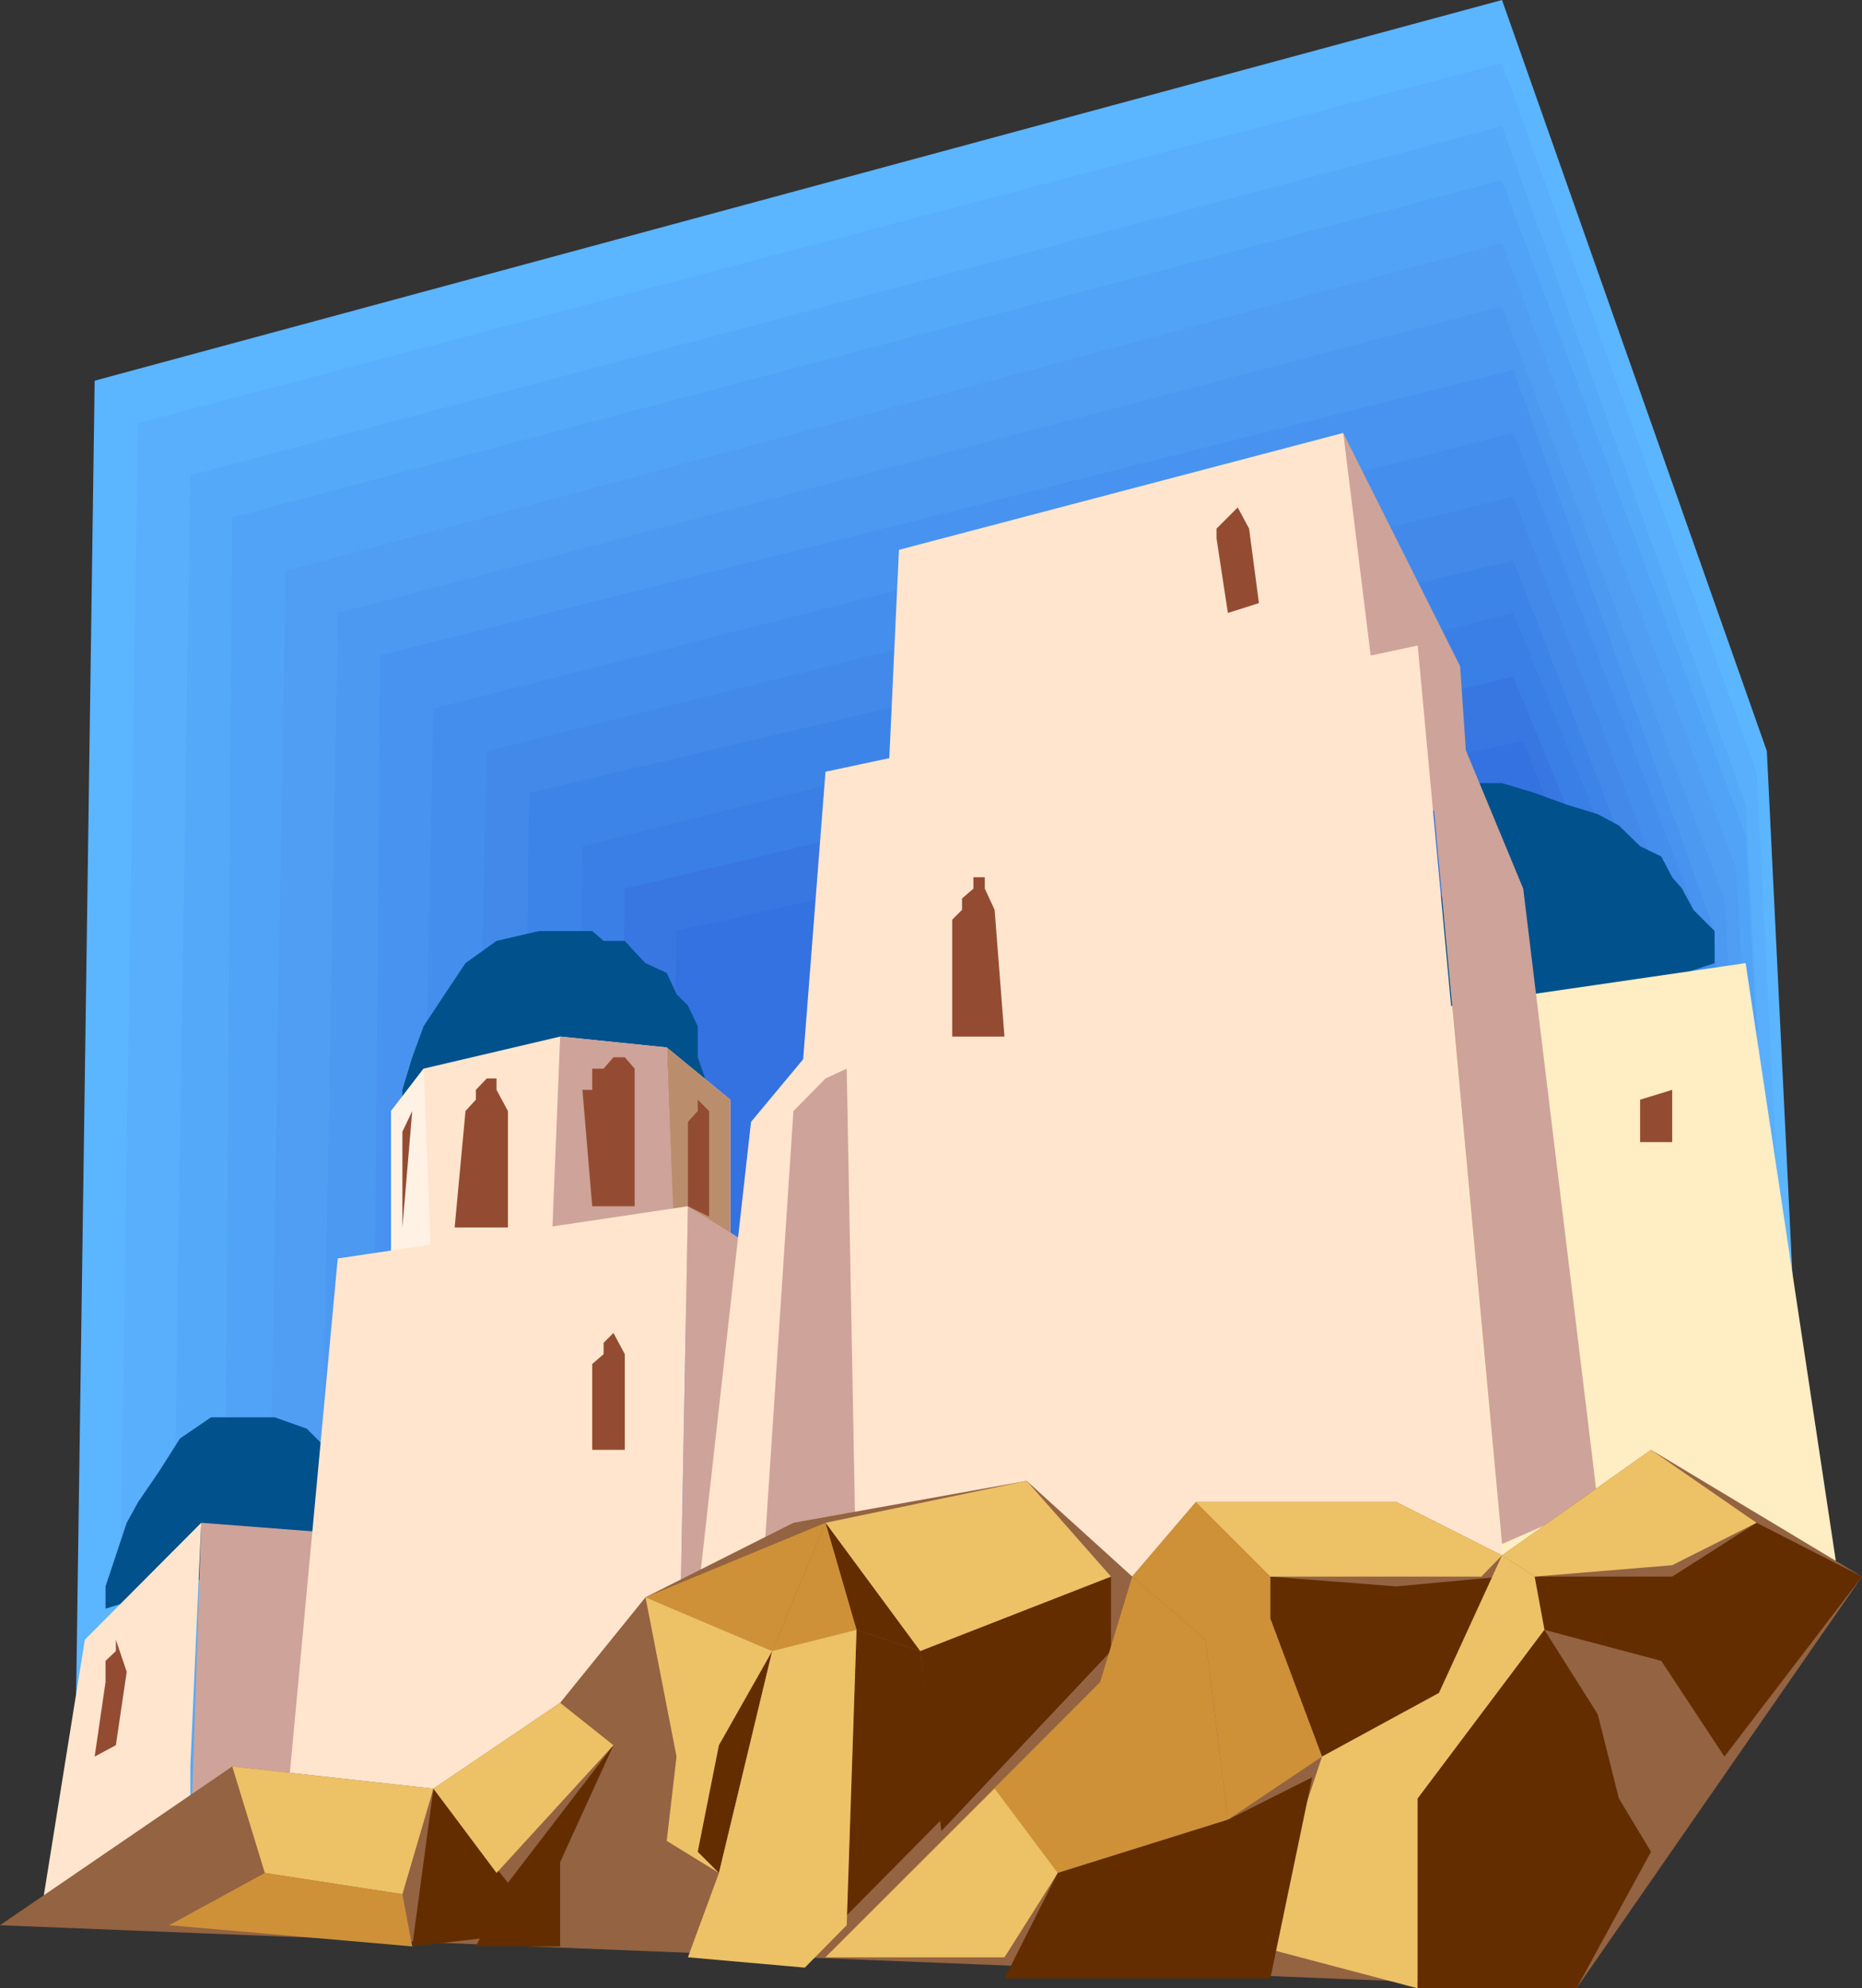
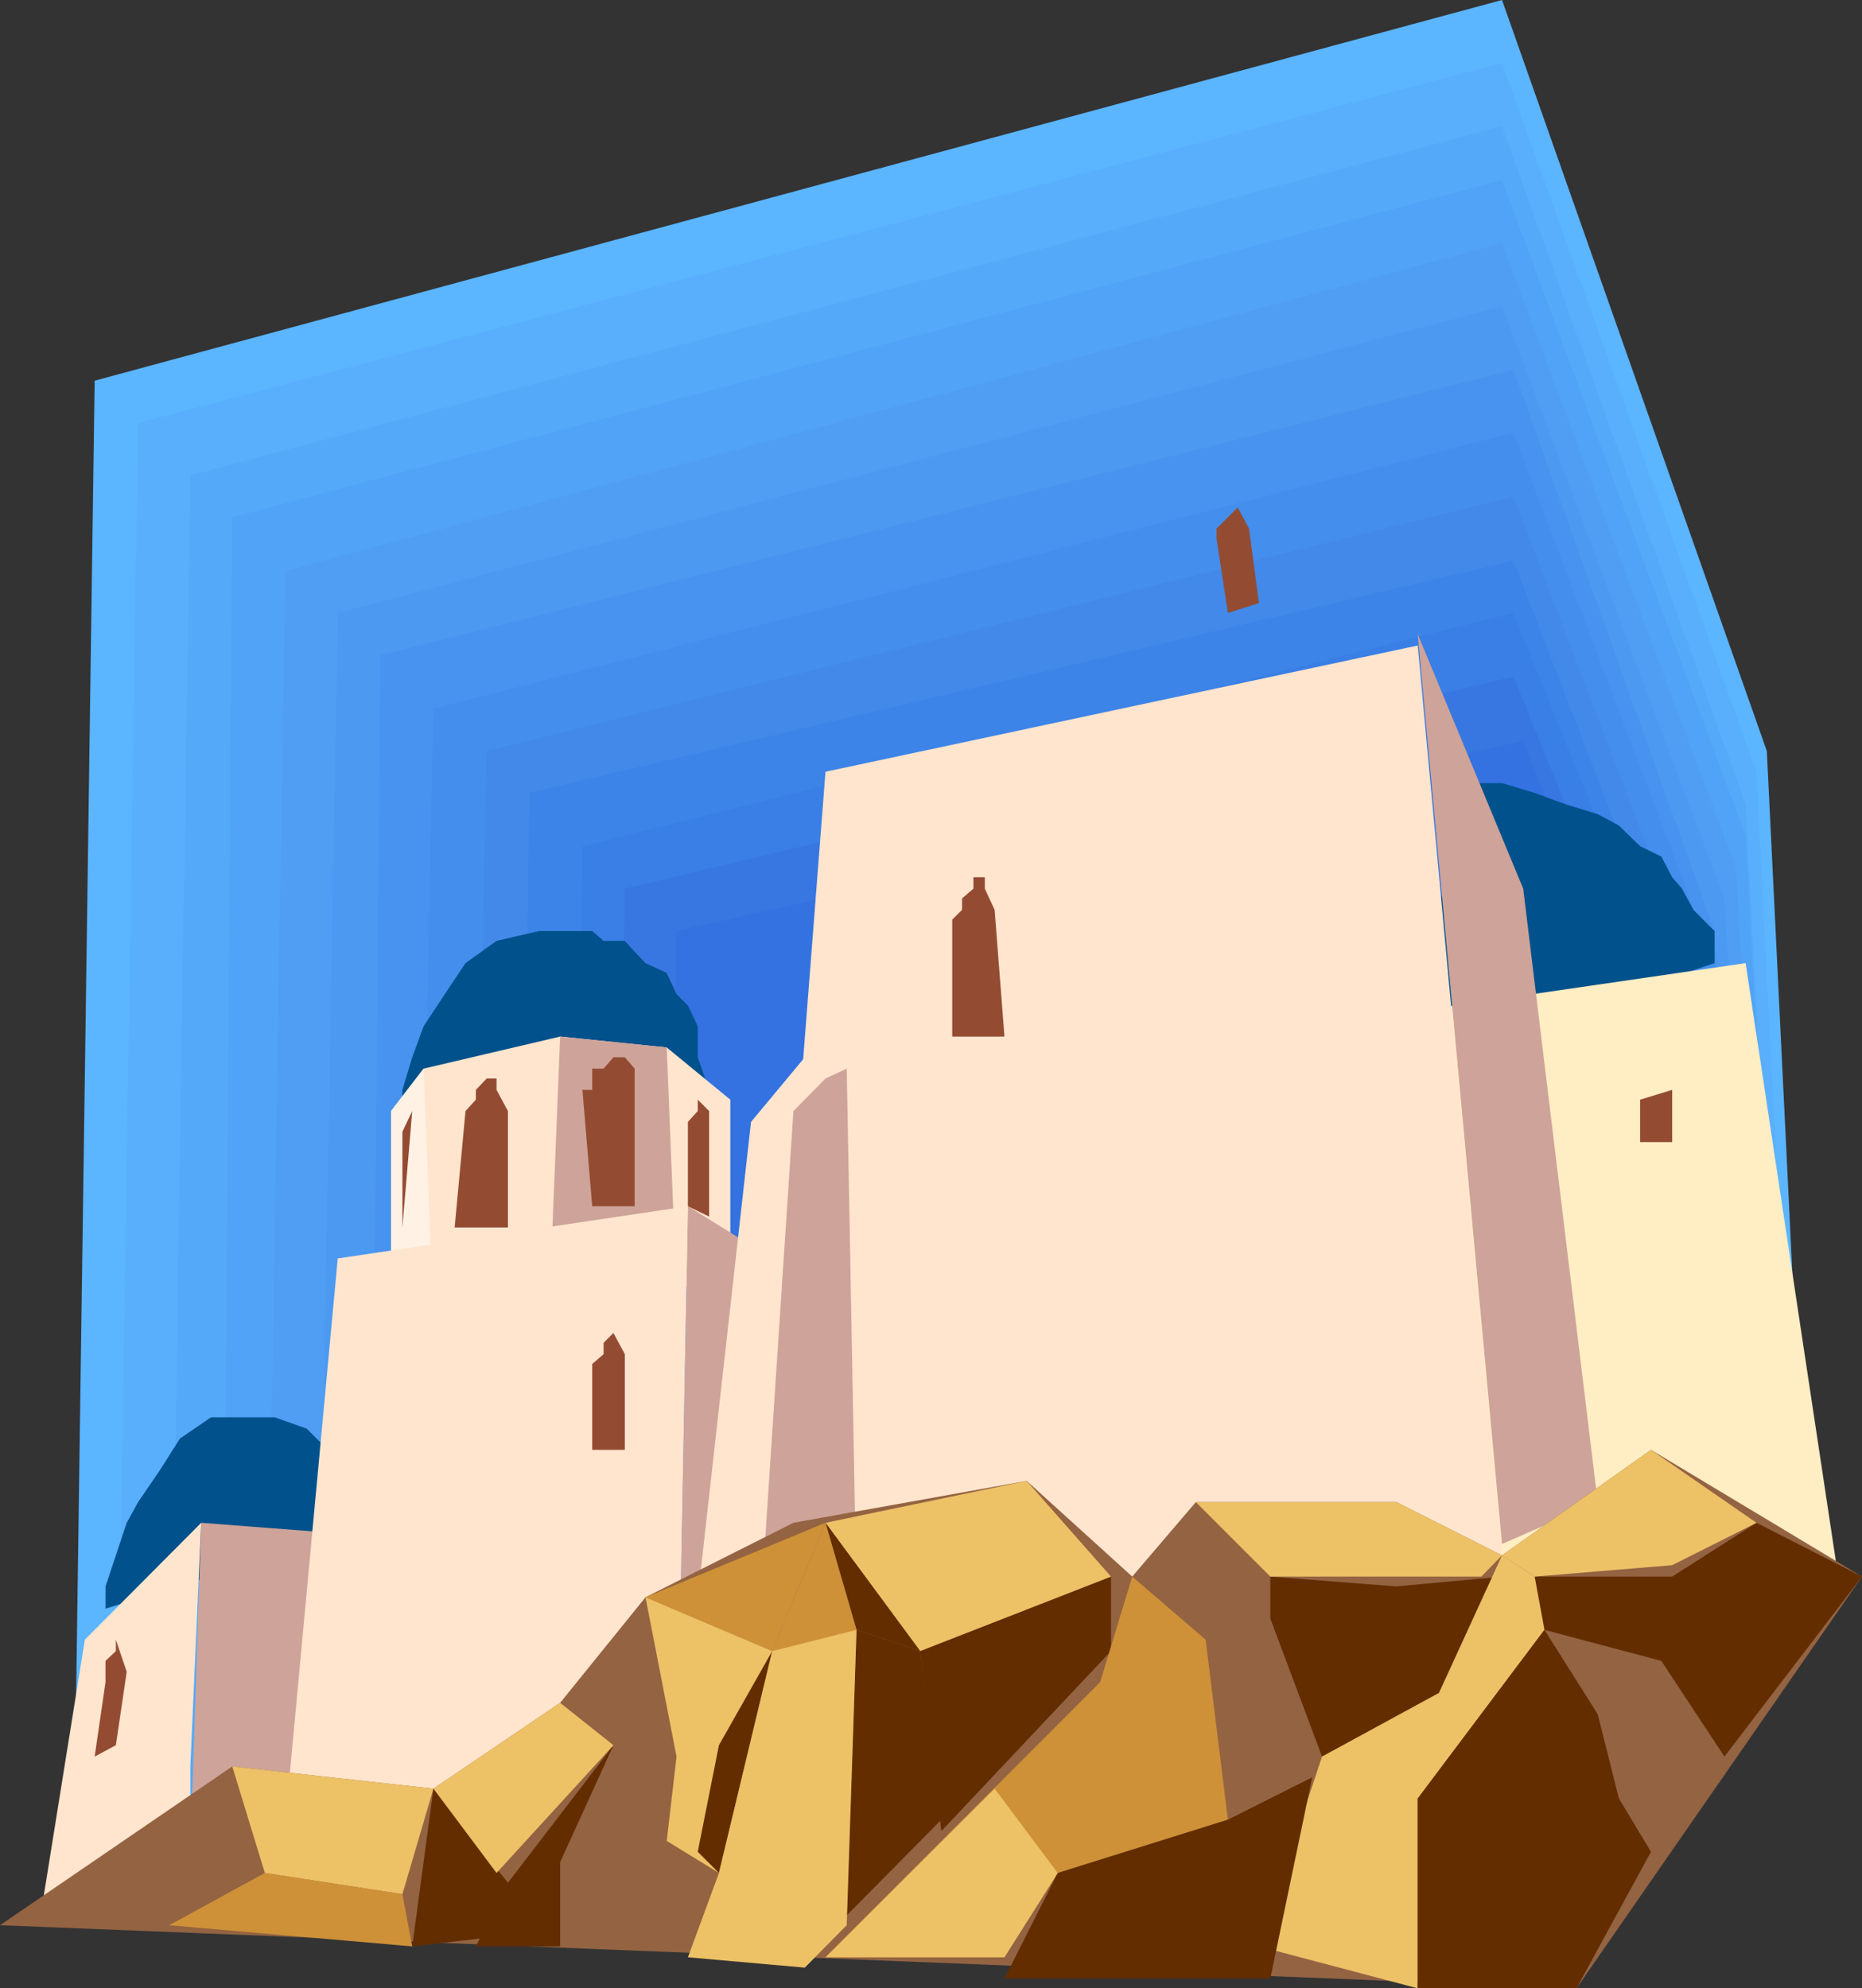
<svg xmlns="http://www.w3.org/2000/svg" width="360" height="384.398">
  <rect width="100%" height="100%" fill="#333333" stroke="none" />
  <path fill="#5bb5ff" d="m14.203 364 4.098-290.402L290.402 0l51.2 145.2 8.101 165.8-335.5 53" />
  <path fill="#59affc" d="m22.402 360 4.301-278.203 263.7-69.598 49.199 137L347.8 311 22.402 360" />
  <path fill="#54aaf9" d="m32.703 358 4.098-266.102 253.601-67.5L337.5 155.5l8.102 153.297L32.703 358" />
  <path fill="#51a3f7" d="m43 354 1.902-254 245.5-65.203L337.5 161.5l8.102 147.297L43 354" />
  <path fill="#4f9ef4" d="m51.203 351.797 4-241.399L290.403 47l45.199 120.7 8.101 139-292.5 45.097" />
  <path fill="#4c99f2" d="m61.203 347.7 4.098-229.2 225.101-59.3 43 114.5 8.2 133-280.399 41" />
  <path fill="#4793ef" d="M71.602 345.797 73.5 126.699 292.602 71.5 331.5 180l8.102 126.7-268 39.097" />
  <path fill="#448eed" d="M79.703 341.5 83.801 137l208.8-53.3L331.5 186.2l6 118.597L79.703 341.5" />
  <path fill="#4289ea" d="m90 339.598 4.102-194.399L292.602 96l36.699 96.2 6.3 112.597L90 339.597" />
  <path fill="#3d84e8" d="m100.102 335.5 2.199-182.203 190.3-44.899 34.801 90 8.2 104.2-235.5 32.902" />
  <path fill="#3a7fe5" d="m110.402 333.297 2.2-169.7 180-45.097 34.8 85.898 6 98.2-223 30.699" />
  <path fill="#3877e2" d="m118.602 329.2 2.199-157.403 171.8-41 32.602 79.902 6.297 90-212.898 28.5" />
  <path fill="#3372e0" d="M128.902 327.297 130.801 180 294.5 143.2l28.8 73.698 6 83.801-200.398 26.598" />
  <path fill="#00518c" d="m75.602 214.797 2.199-2.2V210.7l1.902-6.3 2.2-6L86 192.2l4-6 6-4.3 8.203-1.899H114.5l2.203 1.898h4.098l1.902 2.102 2.098 2.2 4.101 1.898 1.899 4.101 2.199 2.2 1.902 4v6l2.2 6.3-61.5 4.098M331.5 186.2V180l-2.2-2.203-1.898-1.899-2.199-4.101-1.902-2.2-2.098-4-4.101-2-4.102-4-4.098-2.199-6.199-1.898-6-2.203-6.3-1.899h-6L270 206.598l61.5-20.399" />
-   <path fill="#cea399" d="m259.703 83.7 22.598 45.097 2.101 30.8-20.601-8.199-4.098-67.699" />
  <path fill="#00518c" d="M20.402 311v-4.3l2-6 2.098-6.302 2.203-4 4.098-6 4-6.3 6-4.098h12.3l6.2 2.2 4.101 4.097 1.899 8.101 2.199 8.2L20.402 311" />
  <path fill="#ffe5ce" d="M75.602 243.297v-28.5l6.3-8.2 26.399-6.199 20.601 2.102 12.301 10.098v37l-65.601-6.301" />
-   <path fill="#ba8e6d" d="M141.203 212.598v41l-10.402 2-1.899-53.098 12.301 10.098" />
  <path fill="#cea399" d="m108.3 200.398-1.898 47 24.399 2.2-1.899-47.098-20.601-2.102" />
  <path fill="#fff2e5" d="m81.902 206.598 1.899 49-8.2-2v-38.801l6.301-8.2" />
  <path fill="#cea399" d="m38.902 294.398 28.598 2.2 1.902 65.5L36.801 358l2.101-63.602" />
  <path fill="#ffe5ce" d="m16.402 317 22.5-22.602-2.101 47.102v24.7l-28.598 1.898 8.2-51.098" />
  <path fill="#cea399" d="m133 233.2 16.3 10.097 20.403 108.5h-38.902L133 233.199" />
  <path fill="#ffedc4" d="m356 308.797-104.398 14.402 2.101-124.8 83.797-12.2L356 308.797" />
  <path fill="#ffe5ce" d="m159.602 149.2 114.5-24.403 16.3 175.902-143.199 8.098 12.399-159.598M133 233.2l-67.7 10.097-10.097 108.5h75.598L133 233.199" />
  <path fill="#cea399" d="m274.102 122.598 20.398 49.199 14.402 118.601-18.5 8.102-16.3-175.902" />
  <path fill="#ffe5ce" d="m155.602 204.398-10.399 12.5-10.3 91.899L227.101 311l14.398-12.5-85.898-94.102" />
  <path fill="#cea399" d="m159.602 208.5-6.2 6.297-6.199 94h18.399l-1.899-102.2-4.101 1.903" />
  <path fill="#936342" d="m0 372.2 44.902-30.7 38.899 4.297 24.5-16.598 16.5-20.402 28.601-14.399 45.098-8.101 20.402 18.5 12.301-14.399H270l20.402 10.301 28.801-20.402 40.797 24.5-55.2 79.601L0 372.2" />
-   <path fill="#ffe5ce" d="m171.902 147.297 1.899-41 85.902-22.598L266 134.797l-94.098 12.5" />
  <path fill="#934c32" d="M184.102 200.398v-22.601l1.898-1.899V173.7l2.203-1.902v-2.2h2.2v2.2l1.898 4.101 1.902 24.5h-10.101m53.3-81.899-2.199-14.402v-1.899l2.2-2.199 1.898-1.902 2.199 4.101 1.902 14.399-6 1.902M18.3 339.598l2.102-14.399v-4.101l2-1.899V317l2.098 6.2-2.098 14.198-4.101 2.2m96.199-59.301v-16.598l2.203-1.902v-2.2l1.899-1.898 2.199 4.098v18.5H114.5m0-47.097-1.898-22.5h1.898v-4.102h2.203l1.899-2.2h2.199l1.902 2.2v26.601H114.5m18.5.001v-16.302l1.902-2.101v-2.2l2.2 2.2v20.402l-4.102-2m-45.098 4.098 2.098-22.5 2-2.2V210.7l2.102-2.199H96v2.2l2.203 4.097v22.5h-10.3m-10.103-.001v-18.5l1.903-4zm239.302-24.699v8.199h6.199v-10.098l-6.2 1.899" />
  <path fill="#632d00" d="m177.902 319.2 36.899-14.403v14.402L182 354l-4.098-34.8m67.7-6.302 10 26.7 22.601-12.301 12.2-22.5L270 306.699l-24.398-1.902v8.101m51.101-8.101h26.598l16.3-10.399L360 304.797l-26.598 34.8-12.199-18.5-22.601-6-1.899-10.3" />
-   <path fill="#ce9138" d="m218.902 304.797 14.2 12.203 4.3 34.797 18.2-12.2-10-26.699v-8.101l-14.399-14.399-12.3 14.399" />
  <path fill="#ce9138" d="m218.902 304.797 14.2 12.203 4.3 34.797-32.902 10.3-10.297 16.301h-34.601l53.101-53.199 6.2-20.402" />
  <path fill="#edc166" d="m192.3 345.797 12.2 16.3-10.297 16.301h-34.601l32.699-32.601m-32.699-51.399 18.3 24.801 36.899-14.402-16.301-18.5-38.898 8.101m130.8 6.302 6.301 4.097 26.598-2.2 16.3-8.199-20.398-14.101-28.8 20.402" />
  <path fill="#edc166" d="m290.402 300.7-12.199 26.597-22.601 12.3-12.2 36.7 30.7 8.101V347.7l24.5-32.601-1.899-10.301-6.3-4.098m-59.2-10.302 14.399 14.399h40.8l4-4.098L270 290.4h-38.797" />
  <path fill="#ce9138" d="M159.602 294.398 149.3 319.2l-24.5-10.402zm0 0" />
  <path fill="#edc166" d="m124.8 308.797 6 30.8-1.898 16.301 10.098 6.2 10.3-42.899-24.5-10.402M44.902 341.5l6.301 20.598 26.598 4.101 6-20.402-38.899-4.297" />
  <path fill="#632d00" d="M134.902 358 139 337.398l10.3-18.199-10.3 42.899-4.098-4.098m118.801-14.402-16.3 8.199-32.903 10.3-10.297 20.403h51.399l8.101-38.902m44.899-28.5 10.3 16.3L313 347.7l6.203 10.3-14.402 26.398h-30.7V347.7l24.5-32.601M83.8 345.797 98.204 364 96 374.398l-16.297 1.899 4.098-30.5" />
  <path fill="#632d00" d="m98.203 364 20.399-26.602L108.3 360v16.297H92L98.203 364m79.699-44.8-12.3-4.102-1.899 55.199 18.297-18.5-4.098-32.598" />
  <path fill="#ce9138" d="m51.203 362.098-18.5 10.101 47 4.098-1.902-10.098-26.598-4.101" />
  <path fill="#edc166" d="m108.3 329.2 10.302 8.198L96 362.098l-12.2-16.301 24.5-16.598m41-9.999 10.302-20.7 6 16.598-1.899 57.101-8.101 8.2-22.602-2 6-16.301 10.3-42.899" />
  <path fill="#632d00" d="m159.602 294.398 6 20.7 12.3 4.101zm0 0" />
  <path fill="#ce9138" d="m149.3 319.2 16.302-4.102-6-20.7zm0 0" />
</svg>